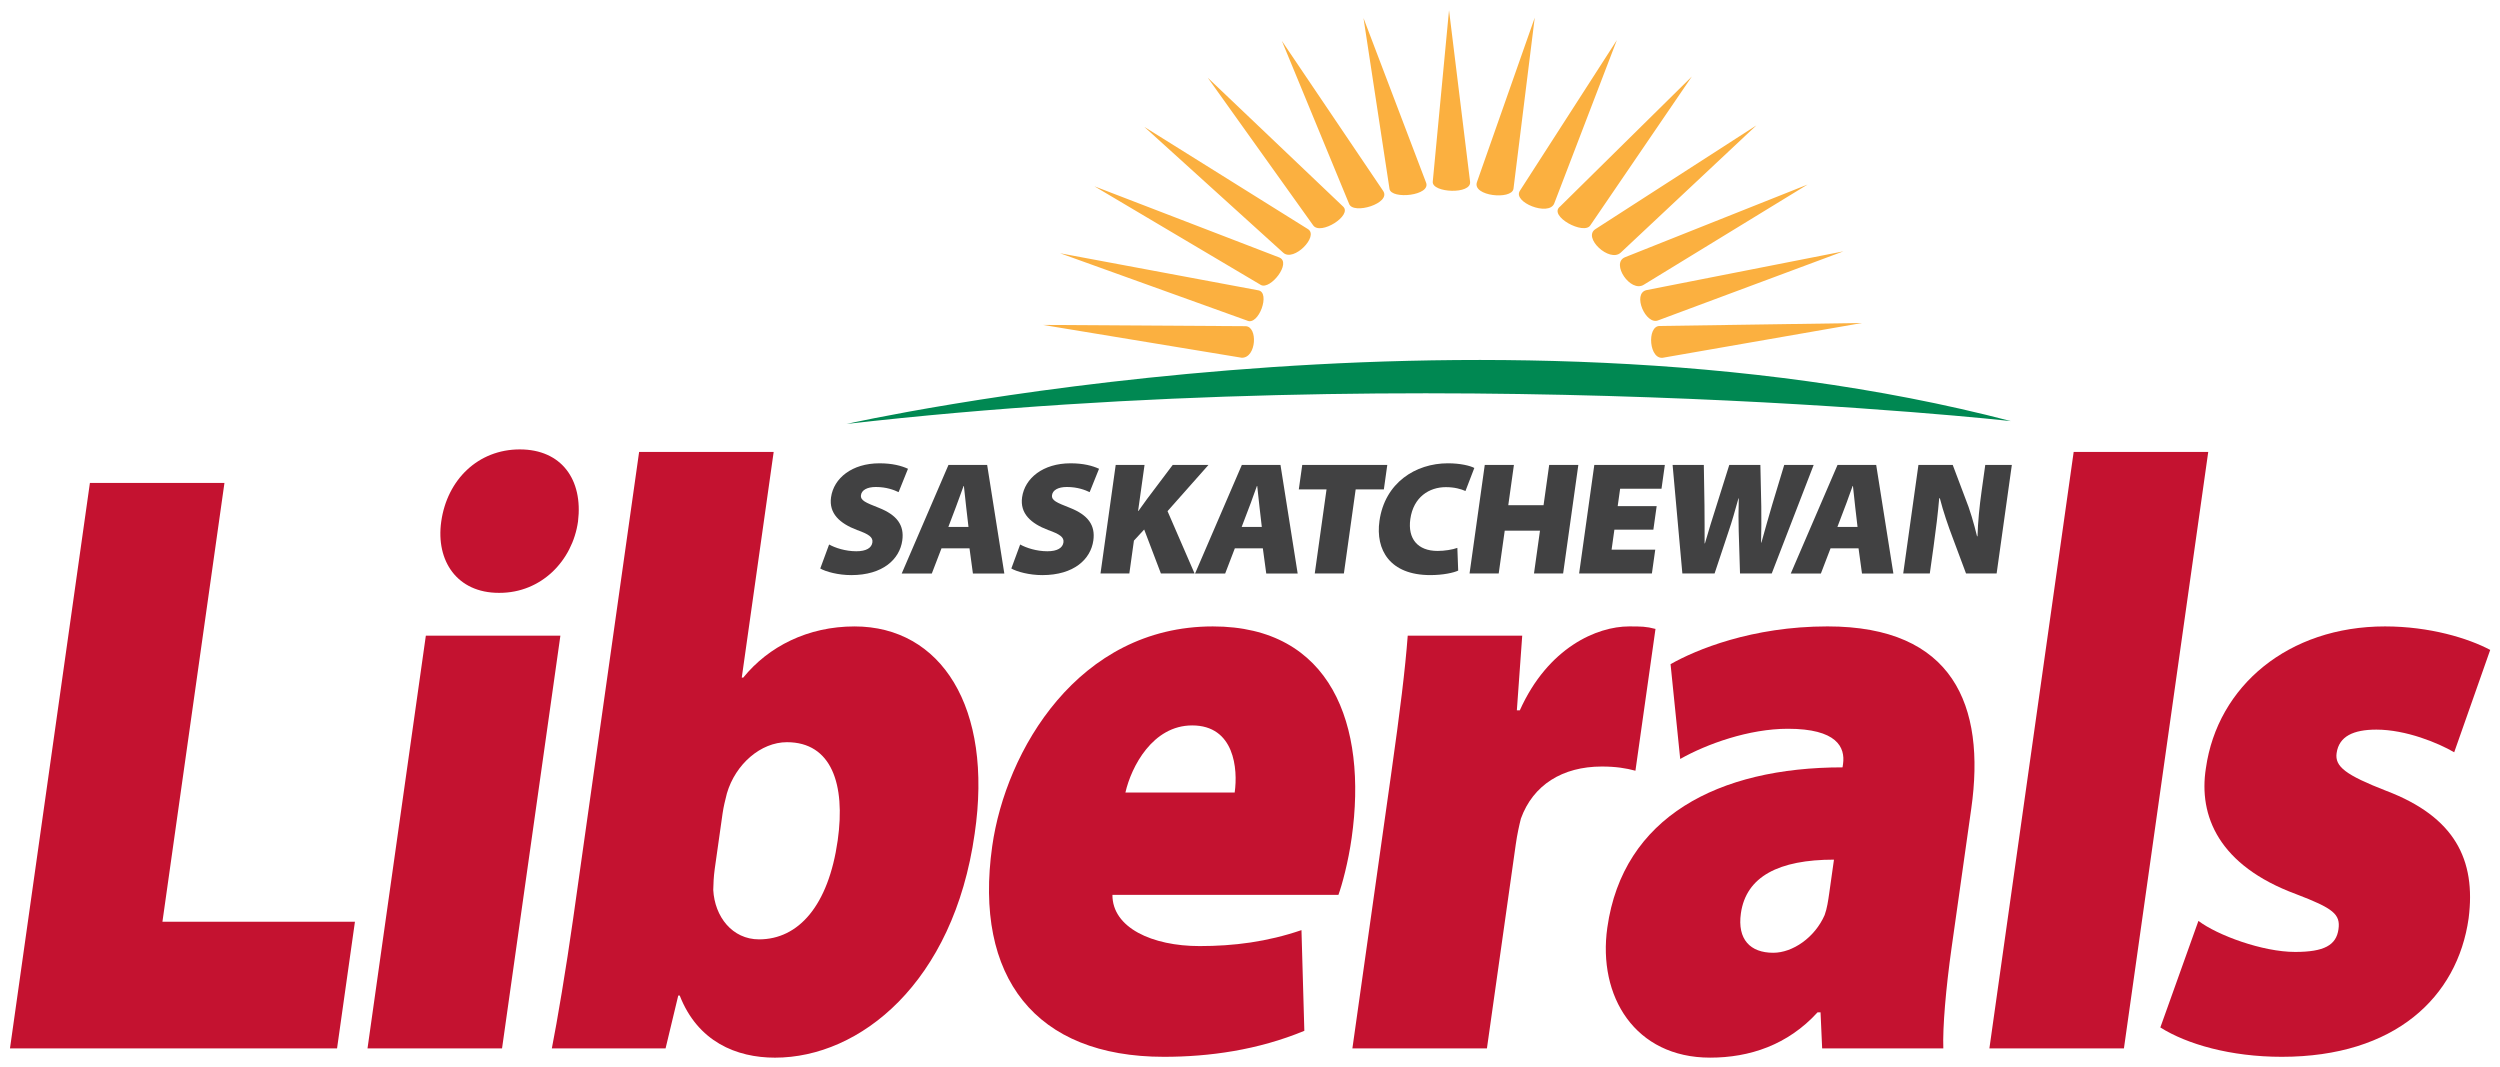
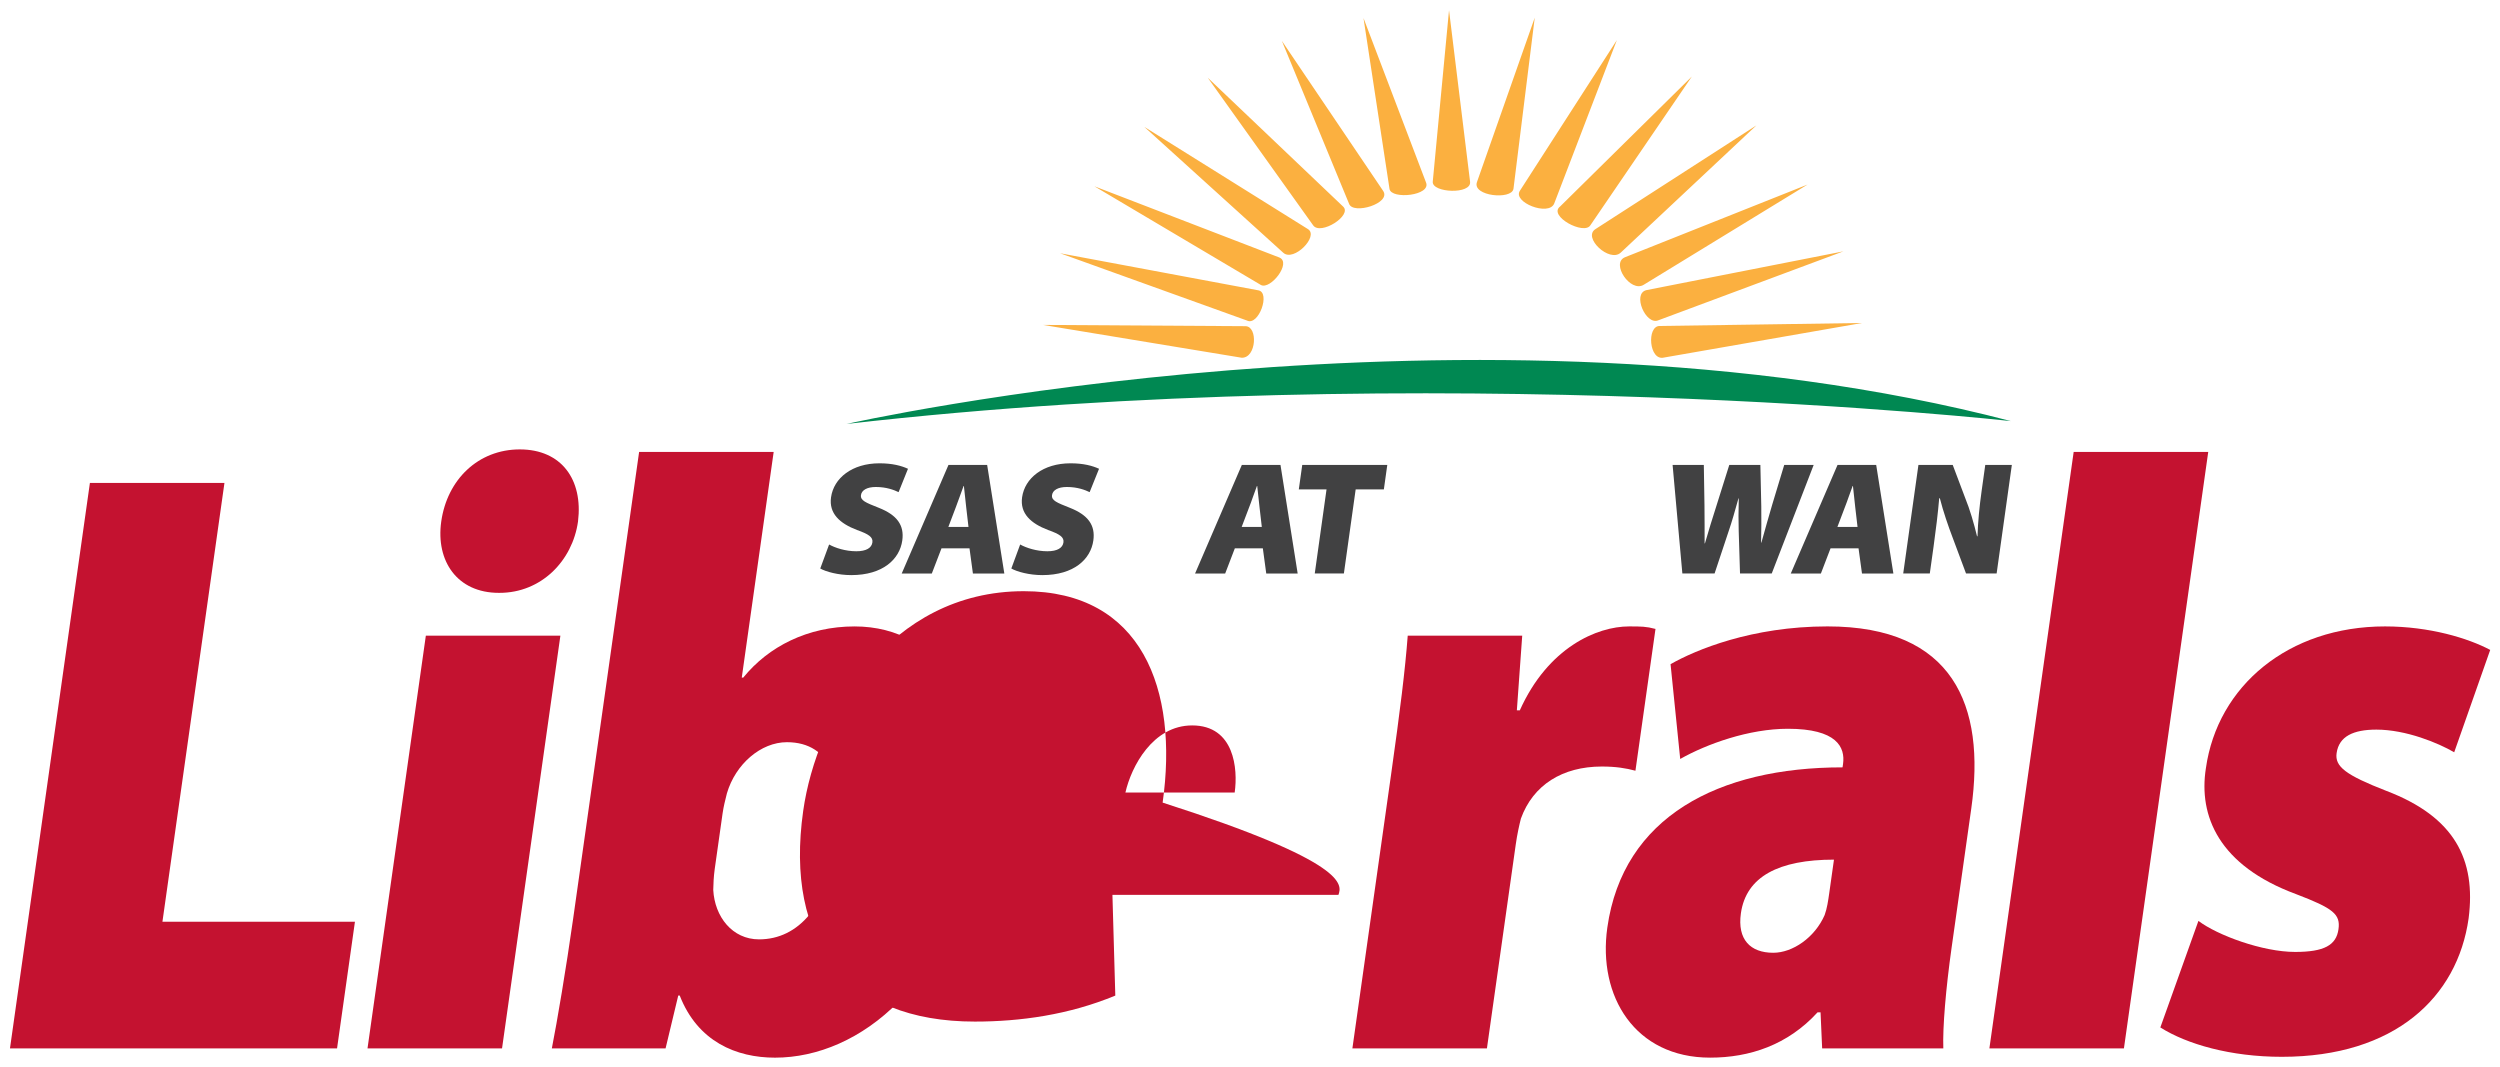
<svg xmlns="http://www.w3.org/2000/svg" version="1.1" width="892.913" height="381.26" id="svg10339">
  <defs id="defs10341" />
  <g transform="translate(-151.184,-257.501)" id="layer1">
    <g transform="matrix(4.296,0,0,4.296,-494.739,-2108.856)" id="g10440">
      <g transform="matrix(1.25,0,0,-1.25,157.829,590.98)" id="g9184">
        <path d="m 0,0 8.949,0 -4.125,-29.185 12.804,0 -1.19,-8.425 -21.754,0 L 0,0 z" id="path9186" style="fill:#c41230;fill-opacity:1;fill-rule:nonzero;stroke:none" />
      </g>
      <g transform="matrix(1.25,0,0,-1.25,191.825,600.117)" id="g9196">
        <path d="m 0,0 c -2.77,0 -4.2,2.12 -3.829,4.743 0.393,2.79 2.458,4.798 5.225,4.798 2.77,0 4.216,-2.008 3.872,-4.798 C 4.896,2.12 2.817,0 0.049,0 L 0,0 z m -8.733,-30.3 3.88,27.453 8.949,0 -3.881,-27.453 -8.948,0 z" id="path9198" style="fill:#c41230;fill-opacity:1;fill-rule:nonzero;stroke:none" />
      </g>
      <g transform="matrix(1.25,0,0,-1.25,209.777,623.066)" id="g9200">
        <path d="m 0,0 c -0.07,-0.502 -0.092,-1.005 -0.099,-1.396 0.094,-1.785 1.266,-3.292 3.046,-3.292 2.619,0 4.616,2.233 5.232,6.585 C 8.707,5.636 7.766,8.426 4.801,8.426 3.07,8.426 1.382,6.975 0.809,5.022 0.696,4.576 0.584,4.129 0.521,3.683 L 0,0 z m -5.029,27.733 8.949,0 -2.122,-15.01 0.099,0 c 1.676,2.065 4.289,3.403 7.403,3.403 5.735,0 9.229,-5.356 7.989,-13.783 -1.404,-9.932 -7.643,-14.899 -13.279,-14.899 -2.571,0 -5.14,1.061 -6.338,4.13 l -0.099,0 -0.843,-3.515 -7.564,0 c 0.352,1.785 0.947,5.3 1.42,8.649 l 4.385,31.025 z" id="path9202" style="fill:#c41230;fill-opacity:1;fill-rule:nonzero;stroke:none" />
      </g>
      <g transform="matrix(1.25,0,0,-1.25,253.005,616.719)" id="g9204">
-         <path d="M 0,0 C 0.222,1.563 -0.012,4.464 -2.829,4.464 -5.449,4.464 -6.875,1.729 -7.268,0 L 0,0 z m -8.131,-6.808 c -0.011,-2.176 2.634,-3.404 5.799,-3.404 2.273,0 4.488,0.28 6.774,1.061 l 0.191,-6.697 c -3.099,-1.283 -6.326,-1.729 -9.342,-1.729 -8.553,0 -12.648,5.301 -11.418,14.006 0.898,6.361 5.725,14.62 14.674,14.62 7.86,0 10.299,-6.529 9.234,-14.062 C 7.553,-4.631 7.143,-6.138 6.899,-6.808 l -15.03,0 z" id="path9206" style="fill:#c41230;fill-opacity:1;fill-rule:nonzero;stroke:none" />
+         <path d="M 0,0 C 0.222,1.563 -0.012,4.464 -2.829,4.464 -5.449,4.464 -6.875,1.729 -7.268,0 L 0,0 z m -8.131,-6.808 l 0.191,-6.697 c -3.099,-1.283 -6.326,-1.729 -9.342,-1.729 -8.553,0 -12.648,5.301 -11.418,14.006 0.898,6.361 5.725,14.62 14.674,14.62 7.86,0 10.299,-6.529 9.234,-14.062 C 7.553,-4.631 7.143,-6.138 6.899,-6.808 l -15.03,0 z" id="path9206" style="fill:#c41230;fill-opacity:1;fill-rule:nonzero;stroke:none" />
      </g>
      <g transform="matrix(1.25,0,0,-1.25,266.003,615.254)" id="g9208">
        <path d="m 0,0 c 0.615,4.353 0.937,6.975 1.111,9.263 l 7.615,0 -0.357,-4.966 0.198,0 c 1.877,4.185 5.14,5.58 7.265,5.58 0.791,0 1.138,0 1.758,-0.167 L 16.256,0.279 c -0.619,0.167 -1.295,0.279 -2.235,0.279 -2.62,0 -4.574,-1.228 -5.382,-3.46 -0.114,-0.447 -0.25,-1.06 -0.344,-1.729 l -1.917,-13.56 -8.948,0 L 0,0 z" id="path9210" style="fill:#c41230;fill-opacity:1;fill-rule:nonzero;stroke:none" />
      </g>
      <g transform="matrix(1.25,0,0,-1.25,302.829,622.298)" id="g9212">
        <path d="m 0,0 c -3.658,0 -5.844,-1.116 -6.191,-3.571 -0.245,-1.731 0.619,-2.623 2.152,-2.623 1.285,0 2.762,1.004 3.42,2.511 0.162,0.447 0.232,0.949 0.304,1.451 L 0,0 z m 7.823,-5.859 c -0.385,-2.734 -0.6,-5.301 -0.55,-6.696 l -8.059,0 -0.107,2.4 -0.197,0 c -1.988,-2.177 -4.529,-3.014 -7.148,-3.014 -4.994,0 -7.484,4.073 -6.837,8.649 1.04,7.366 7.389,10.658 15.646,10.658 L 0.603,6.361 C 0.76,7.478 0.192,8.705 -3.07,8.705 -5.642,8.705 -8.454,7.7 -10.227,6.696 l -0.642,6.305 c 1.668,0.949 5.398,2.512 10.441,2.512 8.356,0 10.532,-5.245 9.561,-12.11 l -1.31,-9.262 z" id="path9214" style="fill:#c41230;fill-opacity:1;fill-rule:nonzero;stroke:none" />
      </g>
      <g transform="matrix(1.25,0,0,-1.25,322.758,588.4)" id="g9216">
        <path d="m 0,0 8.95,0 -5.608,-39.674 -8.948,0 L 0,0 z" id="path9218" style="fill:#c41230;fill-opacity:1;fill-rule:nonzero;stroke:none" />
      </g>
      <g transform="matrix(1.25,0,0,-1.25,333.129,627.39)" id="g9220">
        <path d="m 0,0 c 1.251,-0.949 4.258,-2.065 6.433,-2.065 1.928,0 2.733,0.446 2.882,1.507 0.142,1.004 -0.346,1.395 -2.833,2.343 -5.121,1.898 -6.484,5.19 -5.985,8.37 0.773,5.469 5.485,9.431 11.913,9.431 2.965,0 5.526,-0.782 6.997,-1.563 l -2.395,-6.808 c -1.051,0.614 -3.199,1.507 -5.176,1.507 -1.533,0 -2.486,-0.446 -2.645,-1.562 -0.126,-0.893 0.586,-1.451 3.305,-2.511 4.551,-1.73 5.977,-4.576 5.475,-8.482 -0.742,-5.245 -4.91,-9.207 -12.425,-9.207 -3.411,0 -6.31,0.837 -8.079,1.953 L 0,0 z" id="path9222" style="fill:#c41230;fill-opacity:1;fill-rule:nonzero;stroke:none" />
      </g>
      <g transform="matrix(1.25,0,0,-1.25,219.286,596.097)" id="g9224">
        <path d="m 0,0 c 0.406,-0.225 1.082,-0.45 1.811,-0.45 0.664,0 1.017,0.225 1.068,0.589 C 2.929,0.492 2.634,0.686 1.858,0.964 0.699,1.404 -0.021,2.068 0.128,3.139 0.307,4.415 1.527,5.4 3.348,5.4 4.205,5.4 4.804,5.239 5.246,5.036 L 4.621,3.482 C 4.33,3.621 3.824,3.825 3.106,3.825 2.518,3.825 2.164,3.611 2.12,3.289 2.068,2.925 2.436,2.786 3.299,2.443 4.526,1.96 5.009,1.275 4.867,0.268 4.693,-0.975 3.582,-2.036 1.471,-2.036 c -0.867,0 -1.684,0.225 -2.06,0.439 L 0,0 z" id="path9226" style="fill:#414142;fill-opacity:1;fill-rule:nonzero;stroke:none" />
      </g>
      <g transform="matrix(1.25,0,0,-1.25,230.873,594.637)" id="g9228">
        <path d="m 0,0 -0.15,1.296 c -0.051,0.407 -0.108,0.997 -0.155,1.426 l -0.021,0 C -0.494,2.293 -0.684,1.703 -0.847,1.296 L -1.339,0 0,0 z m -1.796,-1.425 -0.642,-1.672 -2.002,0 3.11,7.222 2.572,0 1.142,-7.222 -2.089,0 -0.227,1.672 -1.864,0 z" id="path9230" style="fill:#414142;fill-opacity:1;fill-rule:nonzero;stroke:none" />
      </g>
      <g transform="matrix(1.25,0,0,-1.25,235.17,596.097)" id="g9232">
        <path d="m 0,0 c 0.406,-0.225 1.082,-0.45 1.811,-0.45 0.664,0 1.017,0.225 1.068,0.589 C 2.928,0.492 2.634,0.686 1.859,0.964 0.699,1.404 -0.021,2.068 0.128,3.139 0.307,4.415 1.526,5.4 3.348,5.4 4.205,5.4 4.805,5.239 5.246,5.036 L 4.621,3.482 C 4.33,3.621 3.824,3.825 3.105,3.825 2.517,3.825 2.166,3.611 2.12,3.289 2.068,2.925 2.436,2.786 3.299,2.443 4.527,1.96 5.009,1.275 4.867,0.268 4.694,-0.975 3.582,-2.036 1.471,-2.036 c -0.867,0 -1.683,0.225 -2.059,0.439 L 0,0 z" id="path9234" style="fill:#414142;fill-opacity:1;fill-rule:nonzero;stroke:none" />
      </g>
      <g transform="matrix(1.25,0,0,-1.25,243.113,589.481)" id="g9236">
-         <path d="m 0,0 1.918,0 -0.429,-3.064 0.021,0 c 0.187,0.268 0.386,0.536 0.571,0.793 L 3.792,0 6.171,0 3.447,-3.075 l 1.798,-4.146 -2.239,0 -1.112,2.925 -0.682,-0.739 -0.305,-2.186 -1.918,0 L 0,0 z" id="path9238" style="fill:#414142;fill-opacity:1;fill-rule:nonzero;stroke:none" />
-       </g>
+         </g>
      <g transform="matrix(1.25,0,0,-1.25,255.26,594.637)" id="g9240">
        <path d="m 0,0 -0.15,1.296 c -0.049,0.407 -0.107,0.997 -0.155,1.426 l -0.021,0 C -0.492,2.293 -0.682,1.703 -0.847,1.296 L -1.339,0 0,0 z m -1.795,-1.425 -0.641,-1.672 -2.003,0 3.111,7.222 2.57,0 1.143,-7.222 -2.09,0 -0.226,1.672 -1.864,0 z" id="path9242" style="fill:#414142;fill-opacity:1;fill-rule:nonzero;stroke:none" />
      </g>
      <g transform="matrix(1.25,0,0,-1.25,260.641,591.516)" id="g9244">
        <path d="m 0,0 -1.844,0 0.229,1.628 5.656,0 L 3.813,0 1.938,0 1.154,-5.593 l -1.937,0 L 0,0 z" id="path9246" style="fill:#414142;fill-opacity:1;fill-rule:nonzero;stroke:none" />
      </g>
      <g transform="matrix(1.25,0,0,-1.25,271.587,598.266)" id="g9248">
-         <path d="m 0,0 c -0.287,-0.139 -0.995,-0.3 -1.853,-0.3 -2.699,0 -3.653,1.682 -3.384,3.6 0.355,2.54 2.401,3.836 4.554,3.836 0.825,0 1.477,-0.161 1.756,-0.31 L 0.484,5.293 C 0.192,5.422 -0.241,5.55 -0.819,5.55 -1.923,5.55 -2.978,4.896 -3.184,3.428 -3.366,2.122 -2.698,1.307 -1.37,1.307 c 0.461,0 0.998,0.086 1.314,0.204 L 0,0 z" id="path9250" style="fill:#414142;fill-opacity:1;fill-rule:nonzero;stroke:none" />
-       </g>
+         </g>
      <g transform="matrix(1.25,0,0,-1.25,276.22,589.481)" id="g9252">
-         <path d="m 0,0 -0.375,-2.678 2.346,0 L 2.346,0 4.285,0 3.273,-7.221 l -1.938,0 0.399,2.85 -2.345,0 -0.401,-2.85 -1.939,0 L -1.939,0 0,0 z" id="path9254" style="fill:#414142;fill-opacity:1;fill-rule:nonzero;stroke:none" />
-       </g>
+         </g>
      <g transform="matrix(1.25,0,0,-1.25,287.814,594.864)" id="g9256">
-         <path d="m 0,0 -2.593,0 -0.186,-1.329 2.904,0 -0.223,-1.586 -4.841,0 1.011,7.222 4.692,0 -0.223,-1.585 -2.752,0 -0.162,-1.158 2.592,0 L 0,0 z" id="path9258" style="fill:#414142;fill-opacity:1;fill-rule:nonzero;stroke:none" />
-       </g>
+         </g>
      <g transform="matrix(1.25,0,0,-1.25,290.224,598.508)" id="g9260">
        <path d="m 0,0 -0.649,7.221 2.077,0 0.043,-2.678 C 1.483,3.707 1.478,2.753 1.48,2.004 l 0.022,0 c 0.231,0.814 0.504,1.682 0.787,2.571 l 0.832,2.646 2.068,0 L 5.25,4.446 C 5.262,3.611 5.254,2.872 5.236,2.057 l 0.022,0 c 0.221,0.815 0.469,1.661 0.717,2.518 l 0.8,2.646 1.959,0 L 5.945,0 3.835,0 3.748,2.829 C 3.73,3.46 3.729,4.136 3.752,4.993 l -0.022,0 C 3.494,4.146 3.302,3.46 3.084,2.829 L 2.143,0 0,0 z" id="path9262" style="fill:#414142;fill-opacity:1;fill-rule:nonzero;stroke:none" />
      </g>
      <g transform="matrix(1.25,0,0,-1.25,304.788,594.637)" id="g9264">
        <path d="M 0,0 -0.151,1.296 C -0.2,1.703 -0.258,2.293 -0.305,2.722 l -0.021,0 C -0.493,2.293 -0.683,1.703 -0.847,1.296 L -1.339,0 0,0 z m -1.796,-1.425 -0.641,-1.672 -2.003,0 3.11,7.222 2.571,0 1.143,-7.222 -2.088,0 -0.229,1.672 -1.863,0 z" id="path9266" style="fill:#414142;fill-opacity:1;fill-rule:nonzero;stroke:none" />
      </g>
      <g transform="matrix(1.25,0,0,-1.25,308.586,598.508)" id="g9268">
        <path d="m 0,0 1.012,7.221 2.281,0 0.836,-2.217 C 4.425,4.286 4.707,3.321 4.91,2.475 l 0.031,0 c 0.028,0.953 0.126,1.961 0.276,3.032 l 0.24,1.714 1.768,0 L 6.213,0 4.178,0 3.282,2.4 C 2.992,3.161 2.657,4.136 2.437,5.004 l -0.043,0 C 2.311,4.029 2.18,2.946 2.017,1.779 L 1.768,0 0,0 z" id="path9270" style="fill:#414142;fill-opacity:1;fill-rule:nonzero;stroke:none" />
      </g>
      <g transform="matrix(1.25,0,0,-1.25,220.744,586.074)" id="g9272">
        <path d="M 0,0 C 39.091,4.472 77.436,0.189 77.436,0.189 41.963,9.446 0,0 0,0" id="path9274" style="fill:#008852;fill-opacity:1;fill-rule:nonzero;stroke:none" />
      </g>
      <g transform="matrix(1.25,0,0,-1.25,262.511,567.759)" id="g9276">
        <path d="M 0,0 -4.466,10.823 2.262,0.858 C 2.854,0.023 0.246,-0.766 0,0 m -2.389,-1.437 -7.007,9.812 9.003,-8.569 C 0.242,-0.781 -1.91,-2.14 -2.389,-1.437 m -1.982,-1.831 -9.245,8.374 10.891,-6.803 C -1.991,-2.175 -3.68,-3.888 -4.371,-3.268 M -5.86,-5.41 -16.938,1.156 -4.635,-3.581 C -3.796,-3.931 -5.229,-5.75 -5.86,-5.41 m -0.937,-2.361 -12.42,4.471 13.172,-2.463 c 0.852,-0.122 0.031,-2.415 -0.752,-2.008 m -0.334,-2.479 -13.223,2.184 13.466,-0.084 c 0.835,-0.009 0.74,-2.108 -0.243,-2.1 m 27.799,2.114 13.455,0.199 -13.174,-2.299 c -1.001,-0.251 -1.166,2.114 -0.281,2.1 m -0.879,2.386 13.092,2.577 -12.31,-4.586 c -0.833,-0.356 -1.763,1.788 -0.782,2.009 M 18.346,-3.568 30.5,1.271 19.602,-5.395 c -0.878,-0.55 -2.207,1.423 -1.256,1.827 m -1.948,1.88 10.694,6.892 -9.017,-8.458 c -0.743,-0.699 -2.575,1.013 -1.677,1.566 m -2.359,1.499 8.761,8.643 -6.741,-9.882 c -0.405,-0.703 -2.842,0.608 -2.02,1.239 M 11.369,0.863 17.814,10.877 13.645,0.003 C 13.281,-0.861 10.85,0.098 11.369,0.863 M 8.505,1.423 12.352,12.369 10.937,0.983 C 10.807,0.237 8.199,0.497 8.505,1.423 M 5.569,1.459 6.651,12.865 8.051,1.462 C 8.168,0.594 5.508,0.712 5.569,1.459 M 0.963,12.342 5.117,1.419 C 5.5,0.534 2.814,0.255 2.693,0.979 l -1.73,11.363 z" id="path9278" style="fill:#fbb040;fill-opacity:1;fill-rule:evenodd;stroke:none" />
      </g>
    </g>
  </g>
</svg>